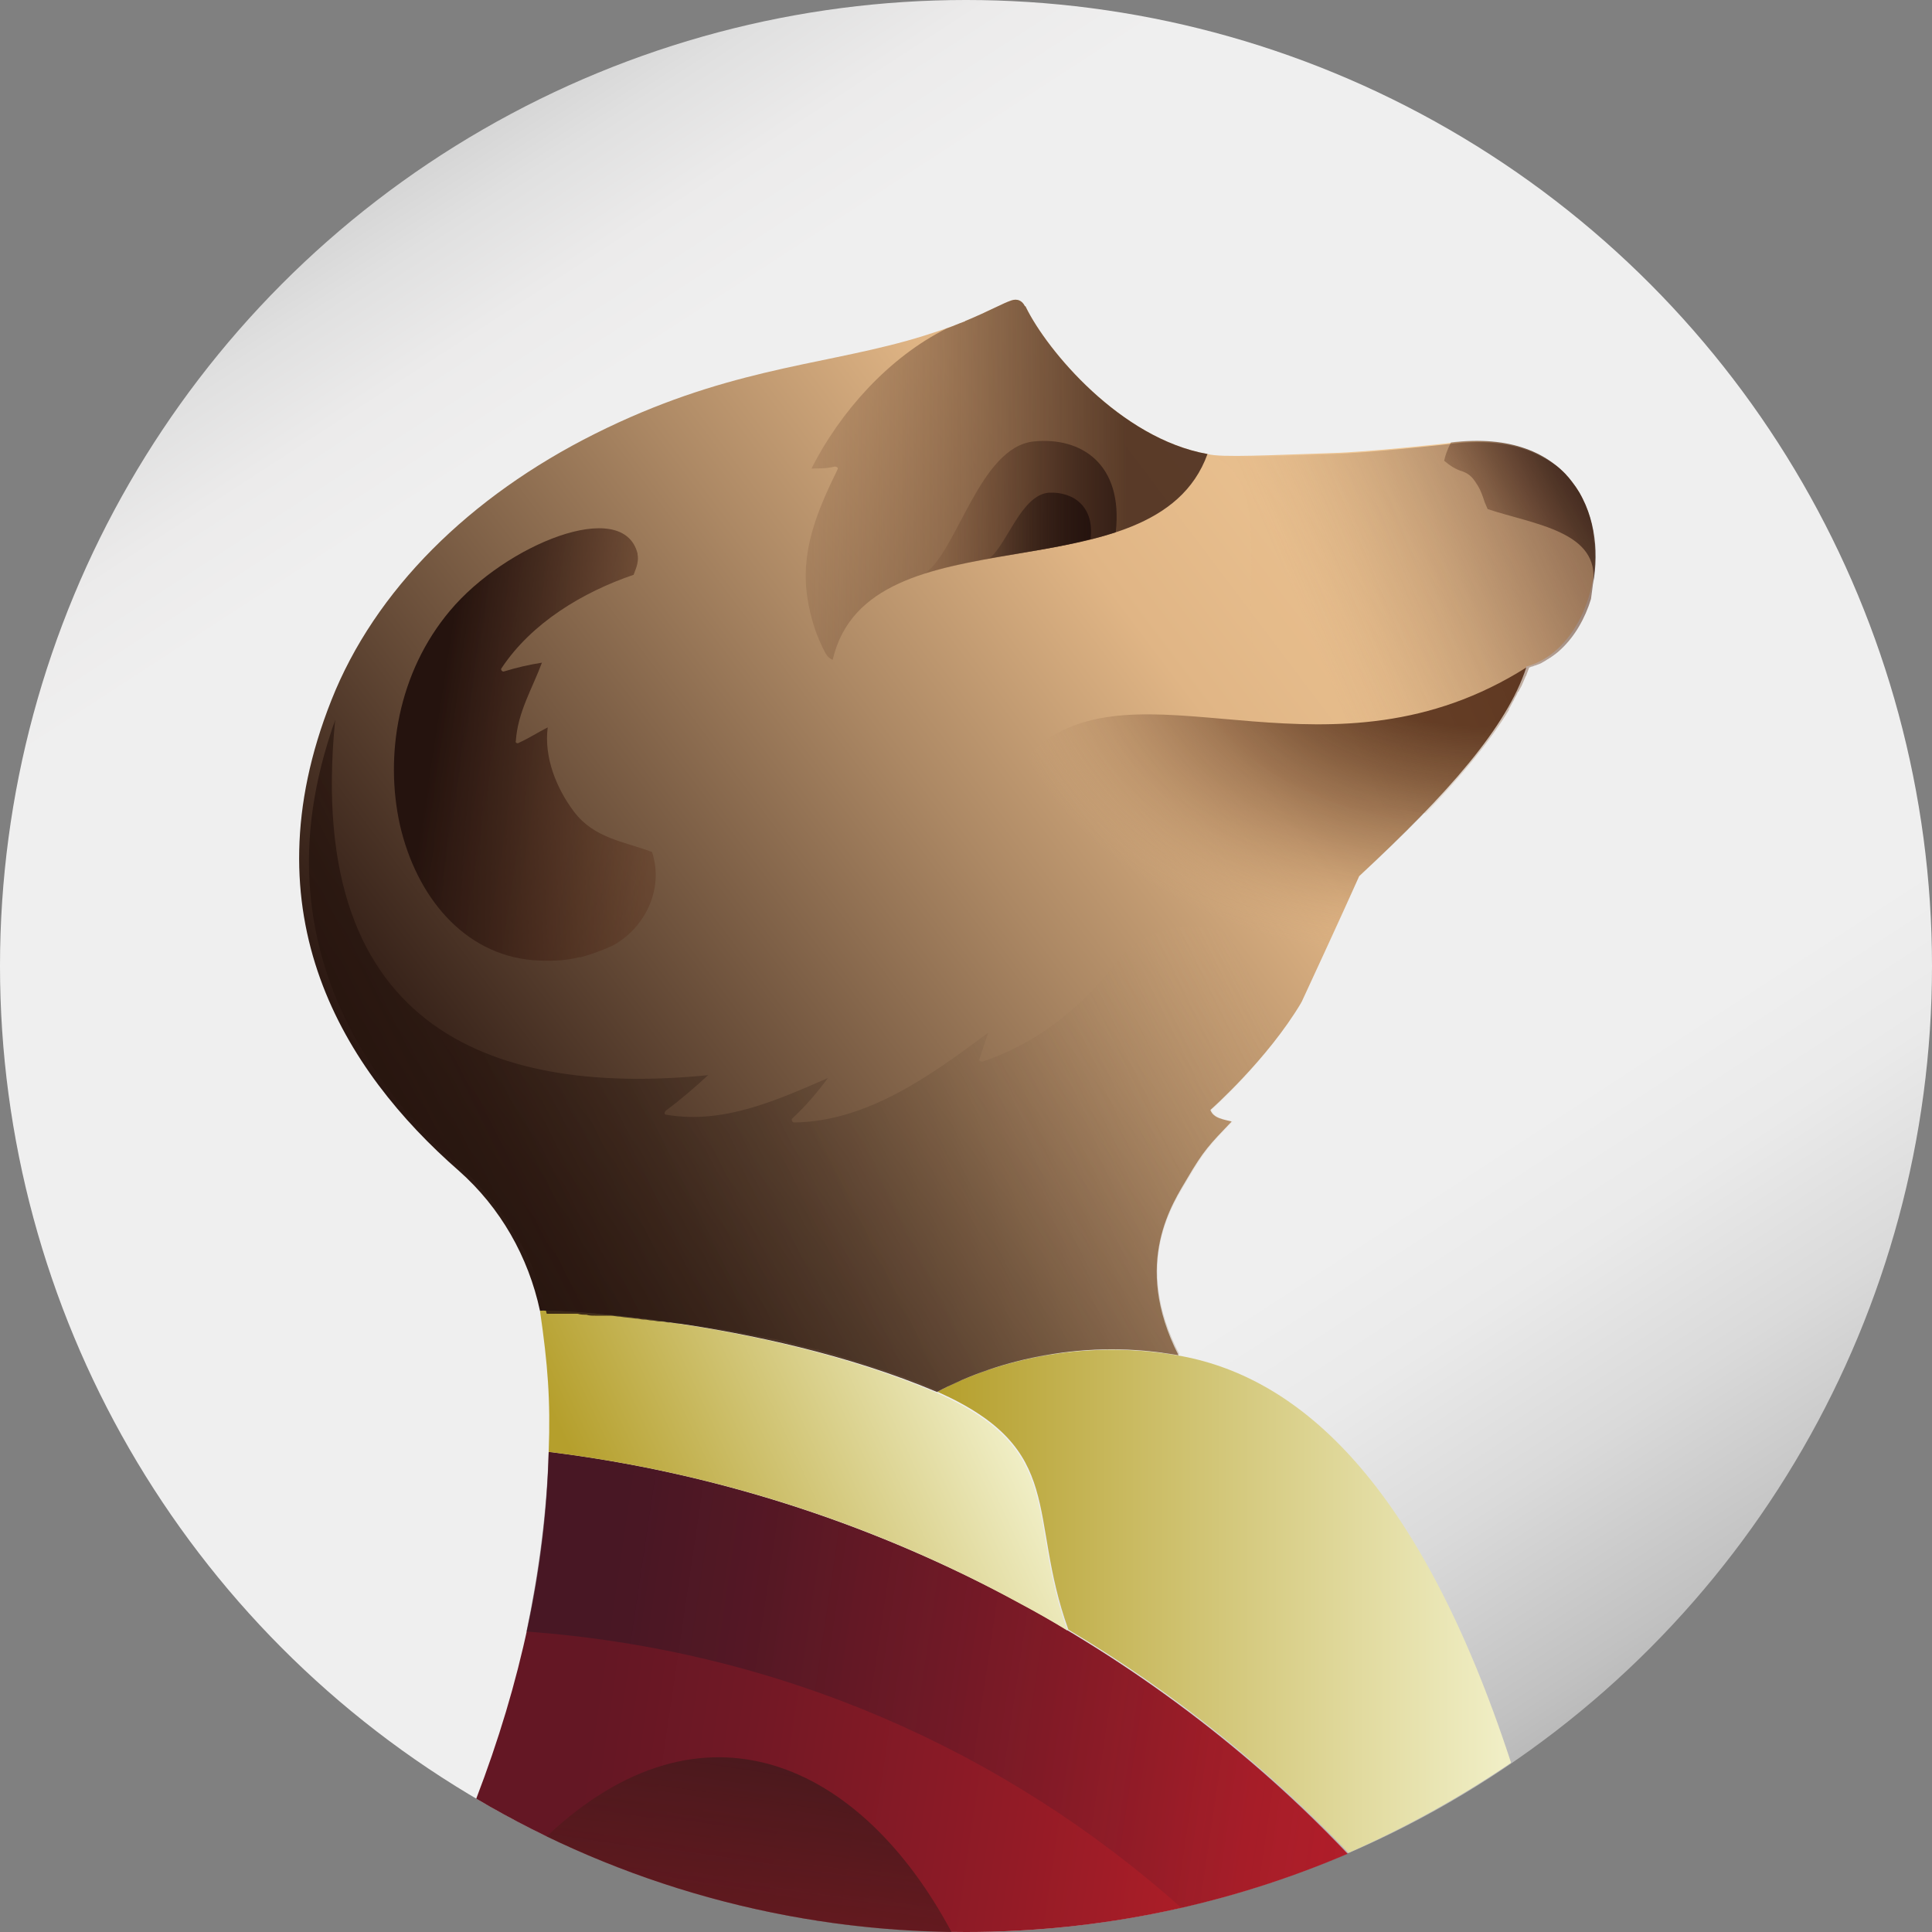
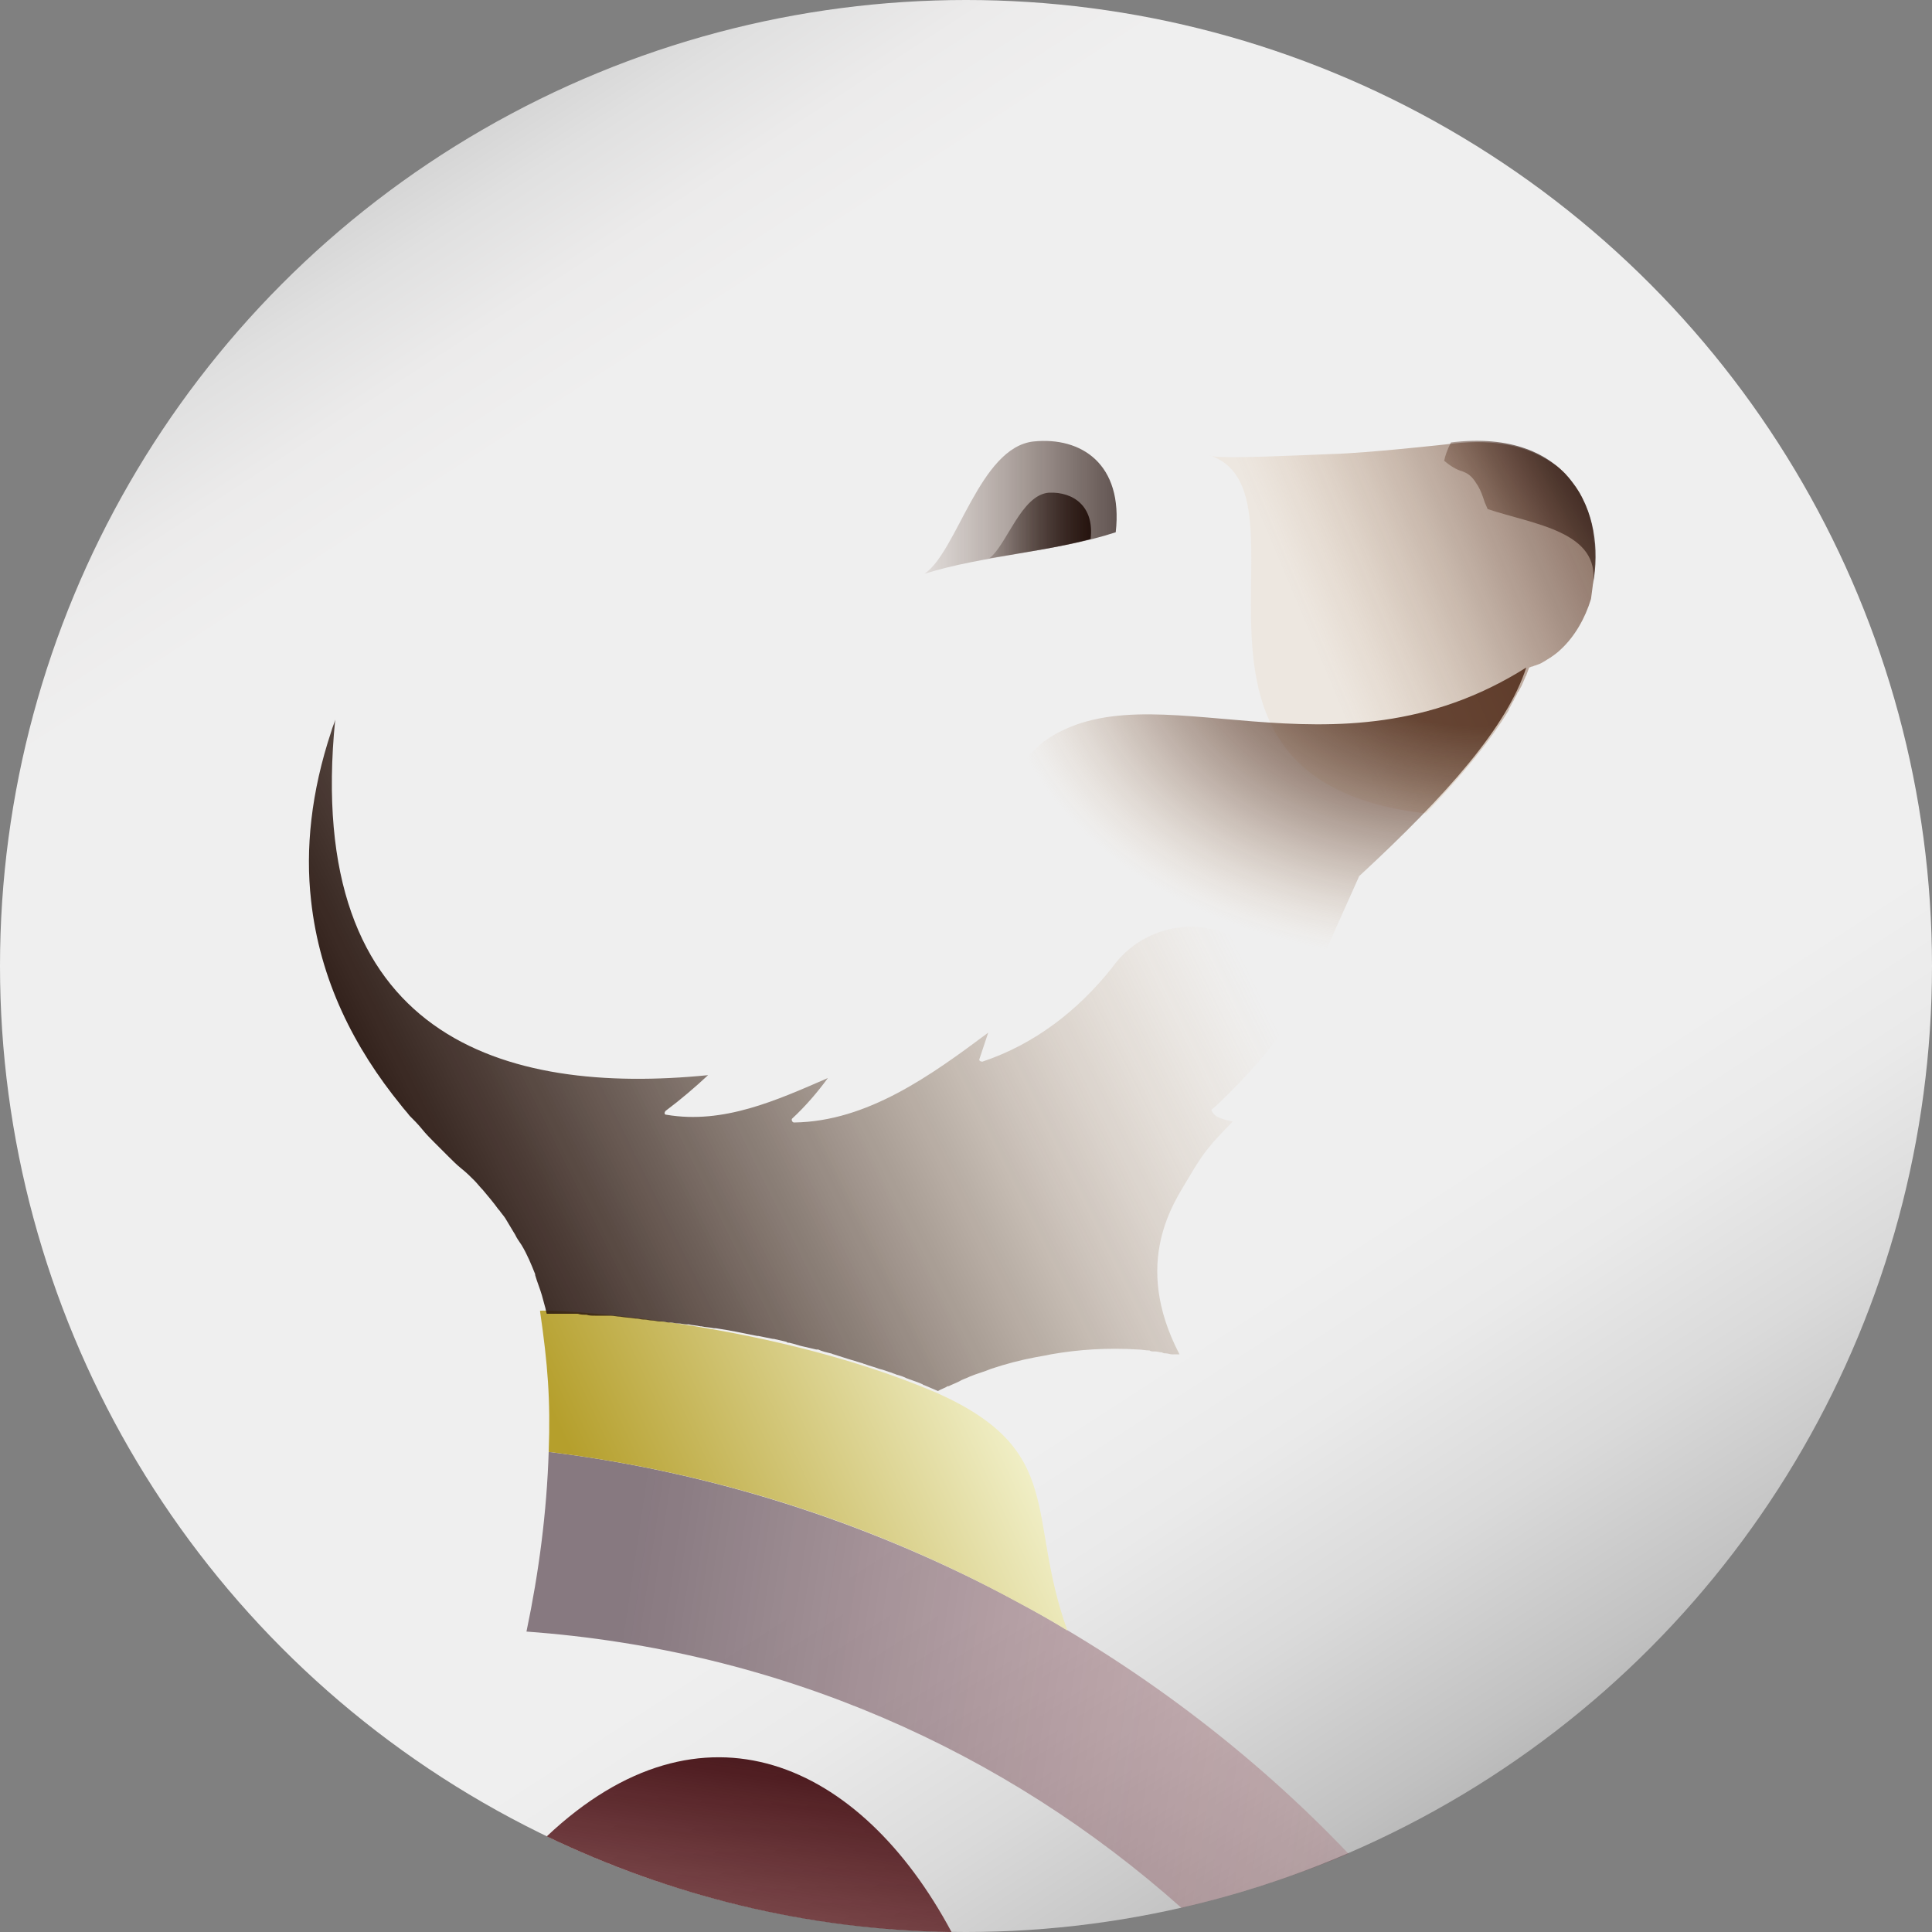
<svg xmlns="http://www.w3.org/2000/svg" viewBox="0 0 200 200">
  <rect x="0" y="0" width="200" height="200" fill="#808080" stroke="none" />
  <linearGradient id="prefix__eddeebeeffcbcf-a" gradientUnits="userSpaceOnUse" x1="45.53" y1="16.123" x2="154.47" y2="183.877">
    <stop offset=".001" stop-color="#d6d6d6" />
    <stop offset=".033" stop-color="#e0e0e0" />
    <stop offset=".089" stop-color="#ecebeb" />
    <stop offset=".147" stop-color="#efefef" />
    <stop offset=".644" stop-color="#efefef" />
    <stop offset=".726" stop-color="#efefef" />
    <stop offset=".795" stop-color="#eaeaea" />
    <stop offset=".882" stop-color="#dadada" />
    <stop offset=".979" stop-color="#c1c1c1" />
    <stop offset="1" stop-color="#bababa" />
  </linearGradient>
  <circle cx="100" cy="100" r="100" fill="url(#prefix__eddeebeeffcbcf-a)" />
  <linearGradient id="prefix__eddeebeeffcbcf-b" gradientUnits="userSpaceOnUse" x1="47.597" y1="171.122" x2="189.111" y2="192.019">
    <stop offset=".101" stop-color="#641724" />
    <stop offset=".212" stop-color="#711825" />
    <stop offset=".419" stop-color="#931b26" />
    <stop offset=".584" stop-color="#b31e28" />
    <stop offset="1" stop-color="#d2202f" />
  </linearGradient>
-   <path d="M56.8 150.3c-.3 12-2.9 23.9-7.5 35.9C64.2 195 81.5 200 100 200c14 0 27.4-2.9 39.5-8.1-19.6-20.7-48.6-37.4-82.7-41.6z" fill="url(#prefix__eddeebeeffcbcf-b)" />
  <linearGradient id="prefix__eddeebeeffcbcf-c" gradientUnits="userSpaceOnUse" x1="57.534" y1="76.708" x2="182.125" y2="76.708" gradientTransform="rotate(8.419 -568.675 99.34)">
    <stop offset=".079" stop-color="#321724" />
    <stop offset=".192" stop-color="#381724" stop-opacity=".878" />
    <stop offset=".349" stop-color="#4b1826" stop-opacity=".707" />
    <stop offset=".533" stop-color="#681a28" stop-opacity=".508" />
    <stop offset=".736" stop-color="#921d2b" stop-opacity=".287" />
    <stop offset=".953" stop-color="#c6202e" stop-opacity=".051" />
    <stop offset="1" stop-color="#d2202f" stop-opacity="0" />
  </linearGradient>
  <path d="M56.8 150.3c-.2 6.2-1 12.4-2.3 18.6 26.2 1.9 49.5 12.3 67.8 28.6 6-1.4 11.8-3.3 17.3-5.6-19.7-20.7-48.7-37.4-82.8-41.6z" opacity=".55" fill="url(#prefix__eddeebeeffcbcf-c)" />
  <linearGradient id="prefix__eddeebeeffcbcf-d" gradientUnits="userSpaceOnUse" x1="84.539" y1="159.862" x2="84.539" y2="86.166" gradientTransform="rotate(8.419 -568.675 99.34)">
    <stop offset="0" stop-color="#95191d" stop-opacity="0" />
    <stop offset="1" stop-color="#4a191d" />
  </linearGradient>
  <path d="M56.6 190.1c12.7 6.1 26.9 9.7 41.9 9.9-9.4-17.6-25.8-25.1-41.9-9.9z" fill="url(#prefix__eddeebeeffcbcf-d)" />
  <linearGradient id="prefix__eddeebeeffcbcf-e" gradientUnits="userSpaceOnUse" x1="96.943" y1="165.806" x2="164.289" y2="165.806">
    <stop offset="0" stop-color="#b59f2c" />
    <stop offset=".868" stop-color="#f0eec5" />
  </linearGradient>
-   <path d="M122.4 140.4c-9.6-1.8-18.9.2-25.4 3.7h.1c13.4 6 9.2 12.7 13.5 24.6 11.1 6.6 20.8 14.5 29 23.1 5.9-2.6 11.5-5.7 16.8-9.3v-.1c-9.5-29-21.9-39.7-34-42z" fill="url(#prefix__eddeebeeffcbcf-e)" />
  <linearGradient id="prefix__eddeebeeffcbcf-f" gradientUnits="userSpaceOnUse" x1="64.056" y1="161.164" x2="108.011" y2="140.697">
    <stop offset="0" stop-color="#b59f2c" />
    <stop offset=".868" stop-color="#f0eec5" />
  </linearGradient>
  <path d="M97 144.2c-18.5-7.9-41.2-8.7-41.1-8.5.8 5.5 1.1 9.2.9 14.6 17.9 2.2 34.4 7.8 48.8 15.7 1.7.9 3.3 1.8 4.9 2.8-4.3-11.9-.1-18.6-13.5-24.6z" fill="url(#prefix__eddeebeeffcbcf-f)" />
  <linearGradient id="prefix__eddeebeeffcbcf-g" gradientUnits="userSpaceOnUse" x1="46.867" y1="125.768" x2="159.923" y2="40.575">
    <stop offset="0" stop-color="#25130e" />
    <stop offset=".017" stop-color="#2a1711" />
    <stop offset=".464" stop-color="#ac8864" />
    <stop offset=".66" stop-color="#e0b585" />
    <stop offset=".803" stop-color="#e9c08f" />
    <stop offset=".999" stop-color="#fbd6a4" />
  </linearGradient>
-   <path d="M149.7 45.9s-8.1.9-11.8 1c-6.2.2-11.5.5-12.9.1-9-1.6-16.6-10.7-18.8-15.2 0 0 0-.1-.1-.1-.3-.6-.8-.8-1.4-.6-.9.3-2.3 1.1-4.7 2.1-.1 0-.1.1-.2.1-1.5.6-3.5 1.3-6 2-9.4 2.6-19 3-32.2 9.6-13 6.5-22.8 16.2-27.3 27.6-8.8 22.2 1.3 38.3 13.2 48.7 4.3 3.8 7.2 8.9 8.4 14.5 0-.2 22.6.6 41.1 8.4 6.5-3.5 15.6-5.5 25-3.8-4.9-9.6-.5-15.9.9-18.3 1.7-2.9 2.3-3.5 4.6-5.9-.7-.2-1.9-.3-2.2-1.2 0 0 5.9-5.2 9.4-11.1 0-.1.1-.1.1-.2 3.3-7.1 5.9-12.9 5.9-12.9C150 82 156 75.2 158 69c9.8-2.6 11.6-25.9-8.3-23.1z" fill="url(#prefix__eddeebeeffcbcf-g)" />
  <linearGradient id="prefix__eddeebeeffcbcf-h" gradientUnits="userSpaceOnUse" x1="121.935" y1="85.352" x2="21.731" y2="135.044">
    <stop offset=".001" stop-color="#e0b585" stop-opacity="0" />
    <stop offset=".104" stop-color="#b38f68" stop-opacity=".126" />
    <stop offset=".22" stop-color="#89694d" stop-opacity=".267" />
    <stop offset=".337" stop-color="#654b36" stop-opacity=".411" />
    <stop offset=".455" stop-color="#493325" stop-opacity=".555" />
    <stop offset=".573" stop-color="#362218" stop-opacity=".7" />
    <stop offset=".693" stop-color="#2a1710" stop-opacity=".846" />
    <stop offset=".815" stop-color="#26140e" stop-opacity=".996" />
    <stop offset="1" stop-color="#25130e" />
  </linearGradient>
  <path d="M135.1 103.3c0 .1 0 .1 0 0-3.4 5.9-9.2 11.2-9.7 11.6.3.9 1.5 1 2.2 1.2-2.3 2.4-2.9 3-4.6 5.9-1.4 2.4-5.9 8.6-.9 18.2h-.8c-.2 0-.4-.1-.6-.1-.1 0-.3 0-.4-.1-.2 0-.5-.1-.7-.1h-.1c-.2 0-.4 0-.5-.1-.4 0-.8-.1-1.2-.1-3.1-.2-6.2 0-9 .5-.5.1-1 .2-1.6.3-1.6.3-3.1.7-4.6 1.2-.7.3-1.5.5-2.2.8-.4.2-.8.3-1.1.5-.4.2-.7.3-1.1.5h-.1c-.3.2-.7.3-1 .5-.5-.2-.9-.4-1.4-.6-.1 0-.2-.1-.2-.1-.4-.2-.8-.3-1.3-.5-.1 0-.2-.1-.3-.1-.4-.2-.7-.3-1.1-.4-.2-.1-.3-.1-.5-.2-.4-.1-.8-.3-1.3-.4-.5-.2-1-.3-1.5-.5-.1 0-.2-.1-.3-.1-1-.3-2-.6-2.9-.9-.1 0-.2-.1-.3-.1-.4-.1-.9-.2-1.3-.4h-.2c-.4-.1-.9-.2-1.3-.3-.5-.1-1-.3-1.5-.4-.1 0-.2 0-.3-.1-.4-.1-.9-.2-1.3-.3H80l-1.5-.3h-.1c-1.5-.3-2.9-.6-4.3-.8h-.2c-.4-.1-.9-.1-1.3-.2h-.1c-.4-.1-.8-.1-1.2-.2h-.2c-.3 0-.6-.1-.9-.1-.3 0-.6-.1-.8-.1h-.2c-.2 0-.4-.1-.7-.1h-.2c-.3 0-.5-.1-.8-.1-.3 0-.5-.1-.8-.1h-.1c-.2 0-.5-.1-.7-.1h-.1c-.6-.1-1.1-.1-1.6-.2-.3 0-.7-.1-1-.1h-1.6c-.3 0-.6 0-.9-.1-.3 0-.6 0-.9-.1h-3.2c-.1-.3-.1-.5-.2-.8-.1-.4-.2-.7-.3-1.1-.2-.7-.5-1.4-.7-2.1v-.1c-.4-1-.8-2-1.4-3l-.2-.3-.2-.3c-.2-.3-.2-.4-.4-.7l-.9-1.5c-.2-.3-.4-.5-.6-.8l-.1-.1c-.5-.7-1.1-1.4-1.6-2-.3-.3-.6-.7-.9-1-.4-.4-.8-.8-1.3-1.2-.5-.4-.9-.8-1.4-1.3l-.1-.1-1.3-1.3c-.4-.4-.9-.9-1.3-1.4-.4-.5-.9-1-1.3-1.4-.3-.4-.6-.7-.9-1.1-4.8-5.9-8.4-12.9-9.3-21.2-.6-5.3 0-11.2 2.1-17.5.1-.4.3-.8.4-1.2-3.3 33 17.5 38.9 38.6 36.8-1.4 1.3-2.8 2.5-4.4 3.7-.1.1-.2.4.1.4 5.9 1 11.4-1.5 16.7-3.8-1.1 1.5-2.3 2.9-3.7 4.2-.1.1 0 .4.2.4 7.6-.1 14.2-4.9 20.1-9.3l-.9 2.7c-.1.2.1.3.3.3 5.4-1.8 9.9-5.3 13.4-9.7 3.4-4.8 10.1-5.7 14.6-1.9l5.4 5z" fill="url(#prefix__eddeebeeffcbcf-h)" />
  <linearGradient id="prefix__eddeebeeffcbcf-i" gradientUnits="userSpaceOnUse" x1="42.755" y1="74.634" x2="75.728" y2="79.758">
    <stop offset=".07" stop-color="#25130e" />
    <stop offset=".332" stop-color="#351c13" stop-opacity=".782" />
    <stop offset=".794" stop-color="#5a321e" stop-opacity=".4" />
  </linearGradient>
-   <path d="M59.4 84c-1.8-2.4-3.1-5.6-2.7-8.7-1 .5-1.9 1.1-3 1.6-.1.1-.4 0-.3-.2.2-3 1.7-5.4 2.7-8.1-1.3.2-2.6.5-3.9.9-.2.1-.4-.2-.3-.3 3.1-4.7 8.4-7.9 13.7-9.7 0-.1.1-.2.1-.3.3-.7.4-1.3.3-1.8v-.1c-1.5-5.9-13.7-.9-19.4 5.9-5.4 6.4-6.8 15-5.2 22.2 1.7 7.4 6.6 13.4 13.8 14 1.6.1 3.2.1 4.7-.3h.2c1.1-.3 2.2-.7 3.3-1.2 3.2-1.7 5.4-5.7 4.1-9.7-2.9-1.1-6-1.4-8.1-4.2z" fill="url(#prefix__eddeebeeffcbcf-i)" />
  <linearGradient id="prefix__eddeebeeffcbcf-j" gradientUnits="userSpaceOnUse" x1="128.111" y1="69.022" x2="164.325" y2="53.784">
    <stop offset=".209" stop-color="#e0b585" stop-opacity=".2" />
    <stop offset=".226" stop-color="#ddb283" stop-opacity=".216" />
    <stop offset=".466" stop-color="#ac8461" stop-opacity=".459" />
    <stop offset=".677" stop-color="#886249" stop-opacity=".672" />
    <stop offset=".849" stop-color="#724e3a" stop-opacity=".845" />
    <stop offset=".96" stop-color="#6a4634" stop-opacity=".958" />
  </linearGradient>
  <path d="M165.1 57.1c0-.4 0-.7-.1-1.1 0-.3-.1-.7-.1-1 0-.2-.1-.4-.1-.6-.2-.9-.5-1.8-.9-2.6-.2-.5-.5-1-.8-1.4-.2-.3-.4-.5-.6-.8-.1-.2-.3-.3-.4-.5-.4-.4-.8-.8-1.3-1.1-.3-.2-.6-.4-1-.6-2.4-1.4-5.7-2-10.1-1.4 0 0-8.1.9-11.8 1-5 .2-9.4.4-11.6.3-.5 0-1-.1-1.2-.2 11.8 3.7-7.4 33.7 22.5 37.1 3.7-3.9 6.6-7.4 8.6-10.7v-.1c.2-.3.3-.6.5-.9.1-.3.3-.5.4-.8 0 0 0-.1.1-.1.1-.3.3-.5.4-.8.1-.2.2-.5.3-.7 0-.1.1-.1.1-.2.1-.3.2-.5.3-.8.1 0 .2-.1.3-.1.1 0 .2-.1.3-.1.3-.1.6-.2.9-.4.2-.1.3-.2.5-.3.1-.1.2-.1.3-.2.3-.2.7-.5 1-.8 1.4-1.3 2.5-3.2 3.1-5.2.2-1.6.5-3.3.4-4.9z" opacity=".71" fill="url(#prefix__eddeebeeffcbcf-j)" />
  <linearGradient id="prefix__eddeebeeffcbcf-k" gradientUnits="userSpaceOnUse" x1="80.585" y1="49.713" x2="126.837" y2="49.713">
    <stop offset="0" stop-color="#5a321e" stop-opacity=".1" />
    <stop offset=".204" stop-color="#4d2a19" stop-opacity=".336" />
    <stop offset=".488" stop-color="#412315" stop-opacity=".663" />
    <stop offset=".779" stop-color="#3d2114" />
  </linearGradient>
-   <path d="M84 48.5c.8 0 1.6 0 2.4-.2.2 0 .4.1.3.3-2.1 4.3-3.9 8.5-3.1 13.4.3 1.9.9 3.9 1.9 5.7.2.3.4.5.7.6 3.7-15.9 33.3-6.1 38.8-21.3-9-1.6-16.6-10.7-18.8-15.2 0 0 0-.1-.1-.1-.3-.6-.8-.8-1.4-.6-.9.3-2.3 1.1-4.7 2.1-.1 0-.1.1-.2.1-.6.2-1.2.5-1.8.7-6 3-11 8.6-14 14.5z" opacity=".83" fill="url(#prefix__eddeebeeffcbcf-k)" />
  <linearGradient id="prefix__eddeebeeffcbcf-l" gradientUnits="userSpaceOnUse" x1="95.712" y1="52.549" x2="115.579" y2="52.549">
    <stop offset=".001" stop-color="#5a321e" stop-opacity=".1" />
    <stop offset=".302" stop-color="#452618" stop-opacity=".281" />
    <stop offset=".733" stop-color="#2e1810" stop-opacity=".54" />
    <stop offset="1" stop-color="#25130e" stop-opacity=".7" />
  </linearGradient>
  <path d="M107 45.7c-5.6.6-7.9 11.4-11.3 13.7 6-1.9 13.7-2.3 19.8-4.3.8-7.1-3.6-9.9-8.5-9.4z" fill="url(#prefix__eddeebeeffcbcf-l)" />
  <linearGradient id="prefix__eddeebeeffcbcf-m" gradientUnits="userSpaceOnUse" x1="102.415" y1="54.443" x2="112.96" y2="54.443">
    <stop offset="0" stop-color="#25130e" stop-opacity=".2" />
    <stop offset="1" stop-color="#25130e" />
  </linearGradient>
  <path d="M108.6 51c-2.9.2-4.4 5.5-6.2 6.8 3.5-.6 7.1-1.1 10.5-2 .4-3.4-1.8-4.9-4.3-4.8z" fill="url(#prefix__eddeebeeffcbcf-m)" />
  <radialGradient id="prefix__eddeebeeffcbcf-n" cx="281.769" cy="-12.685" r="151.232" gradientTransform="matrix(.346 -.067 .049 .251 58.688 82.134)" gradientUnits="userSpaceOnUse">
    <stop offset=".385" stop-color="#47210e" />
    <stop offset=".531" stop-color="#4a2410" stop-opacity=".763" />
    <stop offset=".63" stop-color="#532c17" stop-opacity=".602" />
    <stop offset=".715" stop-color="#623b23" stop-opacity=".464" />
    <stop offset=".792" stop-color="#785034" stop-opacity=".338" />
    <stop offset=".864" stop-color="#936b49" stop-opacity=".221" />
    <stop offset=".932" stop-color="#b68c64" stop-opacity=".111" />
    <stop offset=".996" stop-color="#ddb383" stop-opacity=".007" />
    <stop offset="1" stop-color="#e0b585" stop-opacity="0" />
  </radialGradient>
  <path d="M132 102c1.7.8 3.7 0 4.5-1.7v-.1c.1-.2.2-.5.3-.7l.9-2.1c1.8-4 3-6.7 3-6.7C150 82.1 156 75.2 158 69.1c-20.1 12.7-38.8-.4-50 7.7-.2.2-.8.7-1.6 1.5-4.3 4.1-3 11.2 2.4 13.6L132 102z" opacity=".8" fill="url(#prefix__eddeebeeffcbcf-n)" />
  <linearGradient id="prefix__eddeebeeffcbcf-o" gradientUnits="userSpaceOnUse" x1="150.467" y1="57.072" x2="165.938" y2="48.464">
    <stop offset=".14" stop-color="#5a321e" stop-opacity=".3" />
    <stop offset=".234" stop-color="#532e1c" stop-opacity=".366" />
    <stop offset=".73" stop-color="#311a12" stop-opacity=".711" />
    <stop offset="1" stop-color="#25130e" stop-opacity=".9" />
  </linearGradient>
  <path d="M150.2 45.8c-.4.8-.6 1.4-.7 1.9.6.5 1.2.9 1.9 1.1.8.3 1.1.7 1.6 1.5.3.5.5 1.1.7 1.7.1.2.2.5.3.7 4.8 1.6 11.7 2.3 10.9 7.8 1.4-7.3-2.3-16.2-14.7-14.7z" fill="url(#prefix__eddeebeeffcbcf-o)" />
</svg>